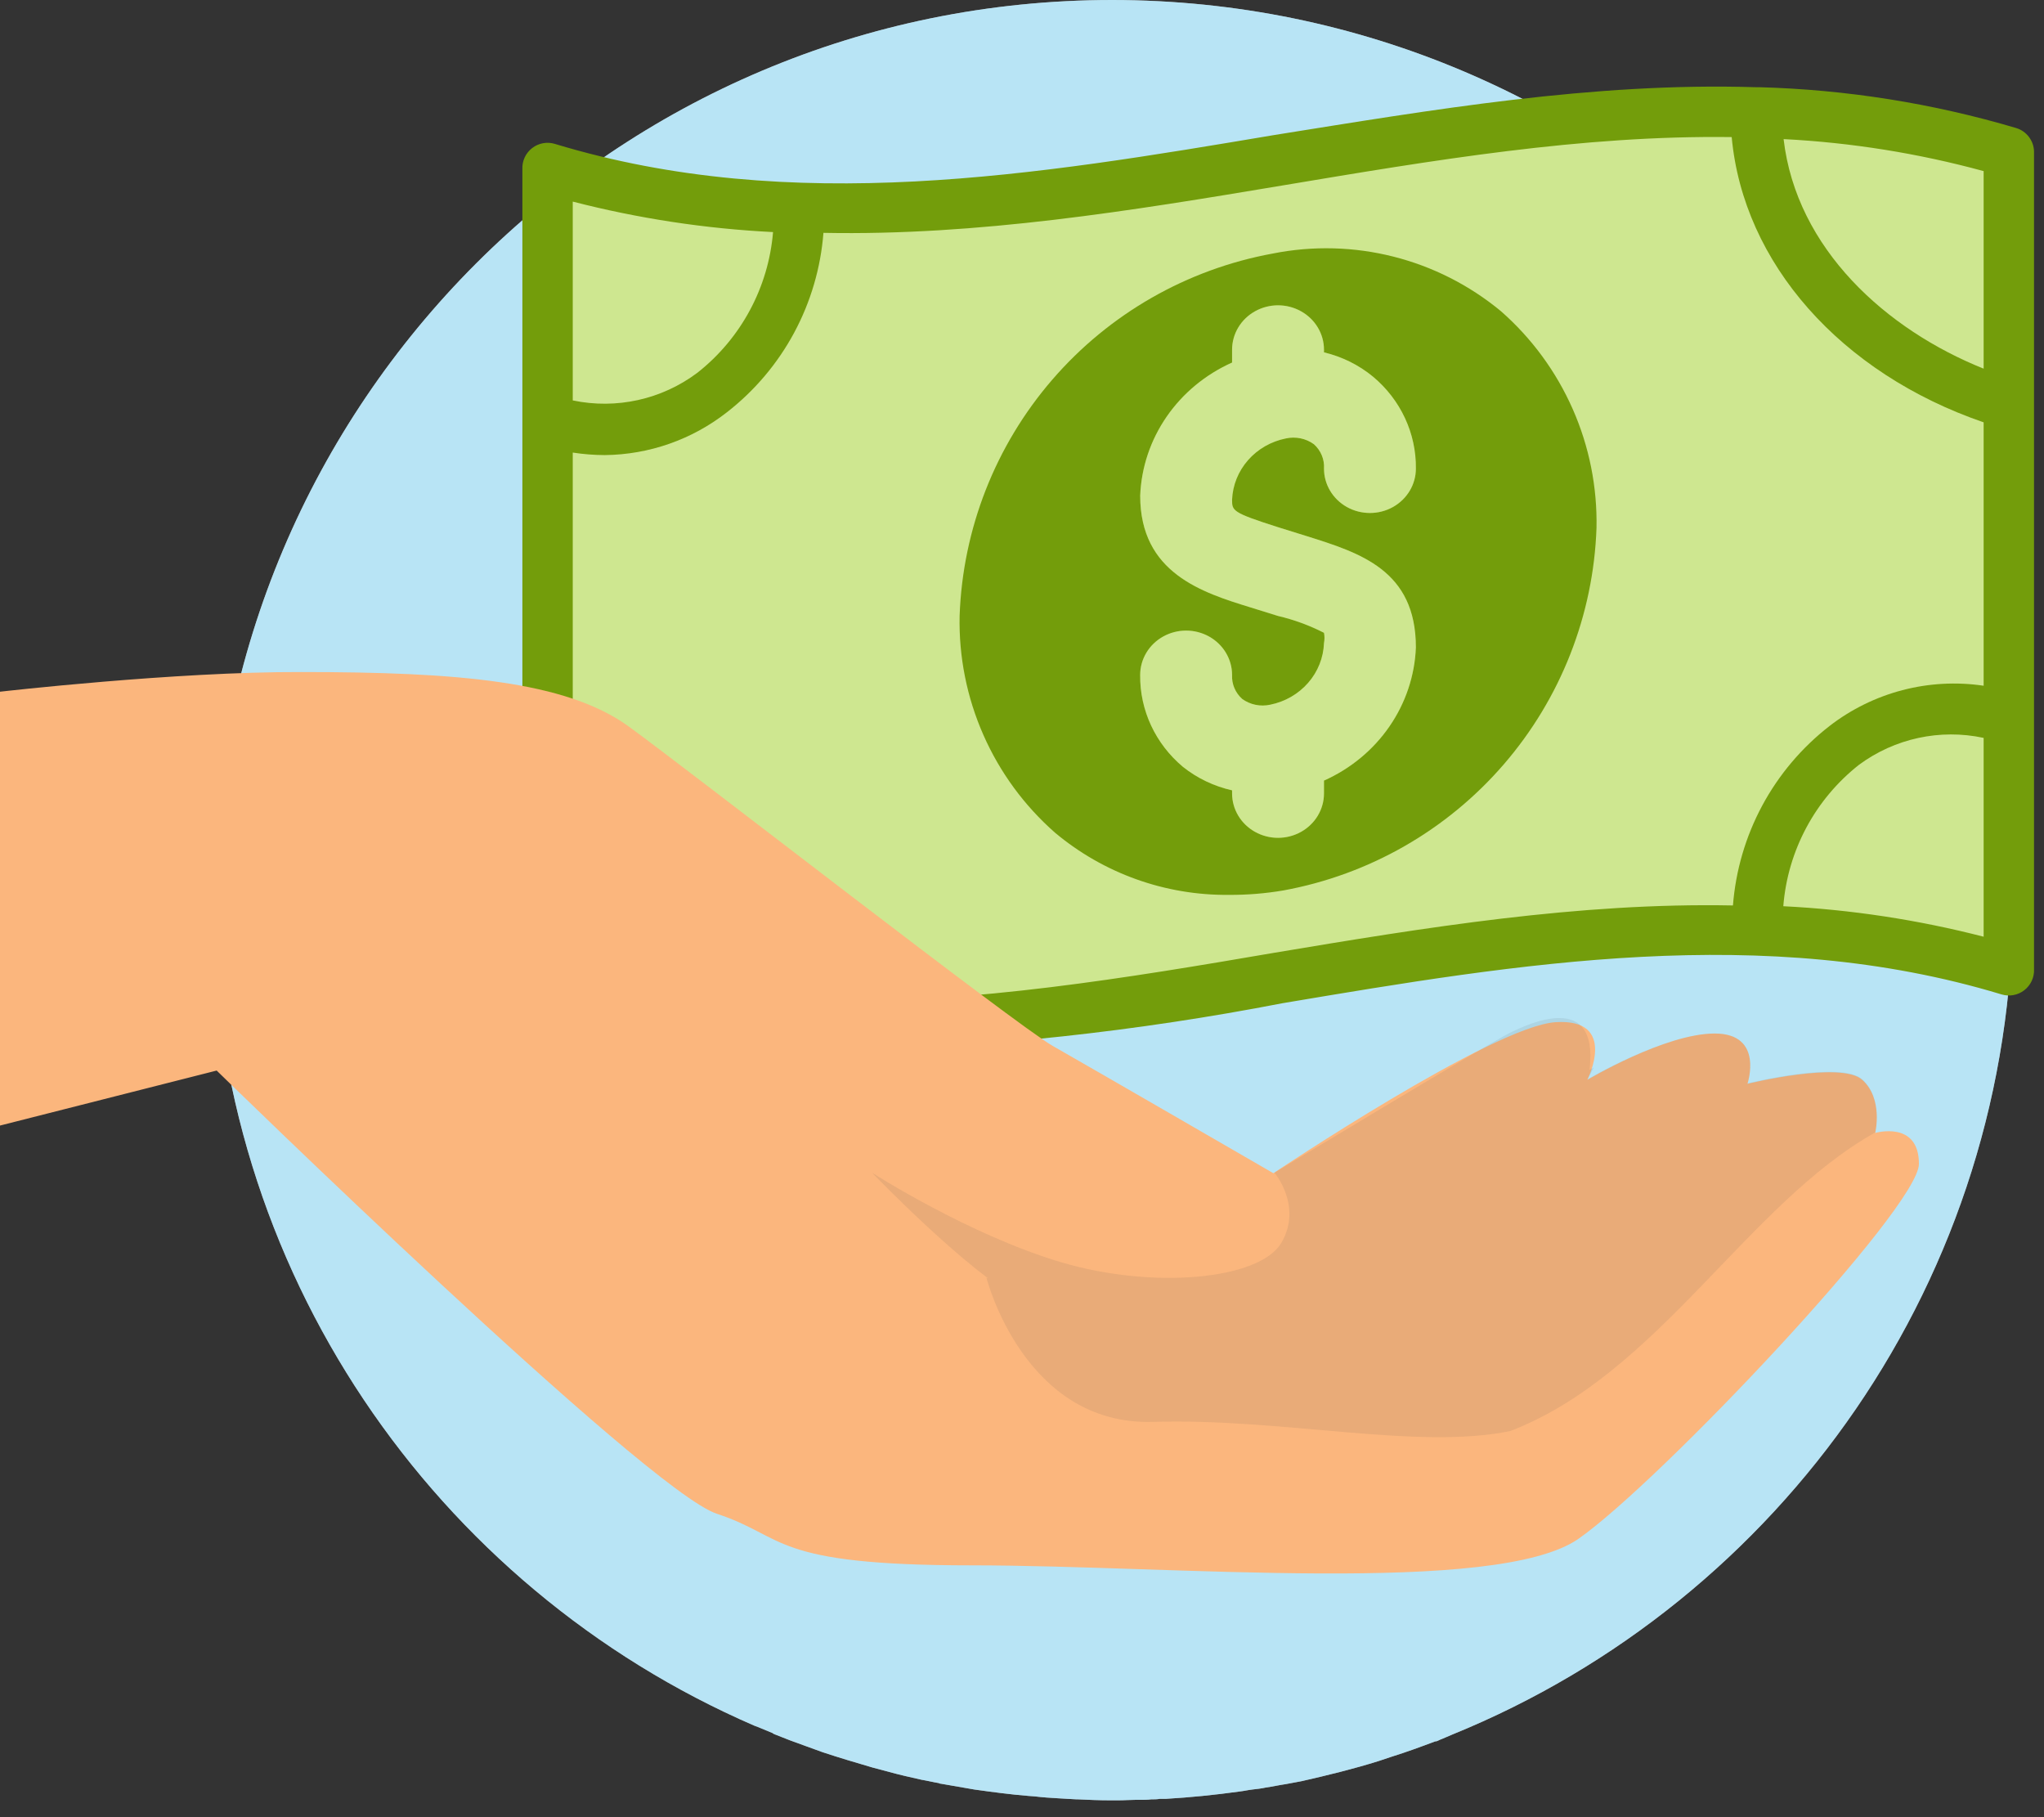
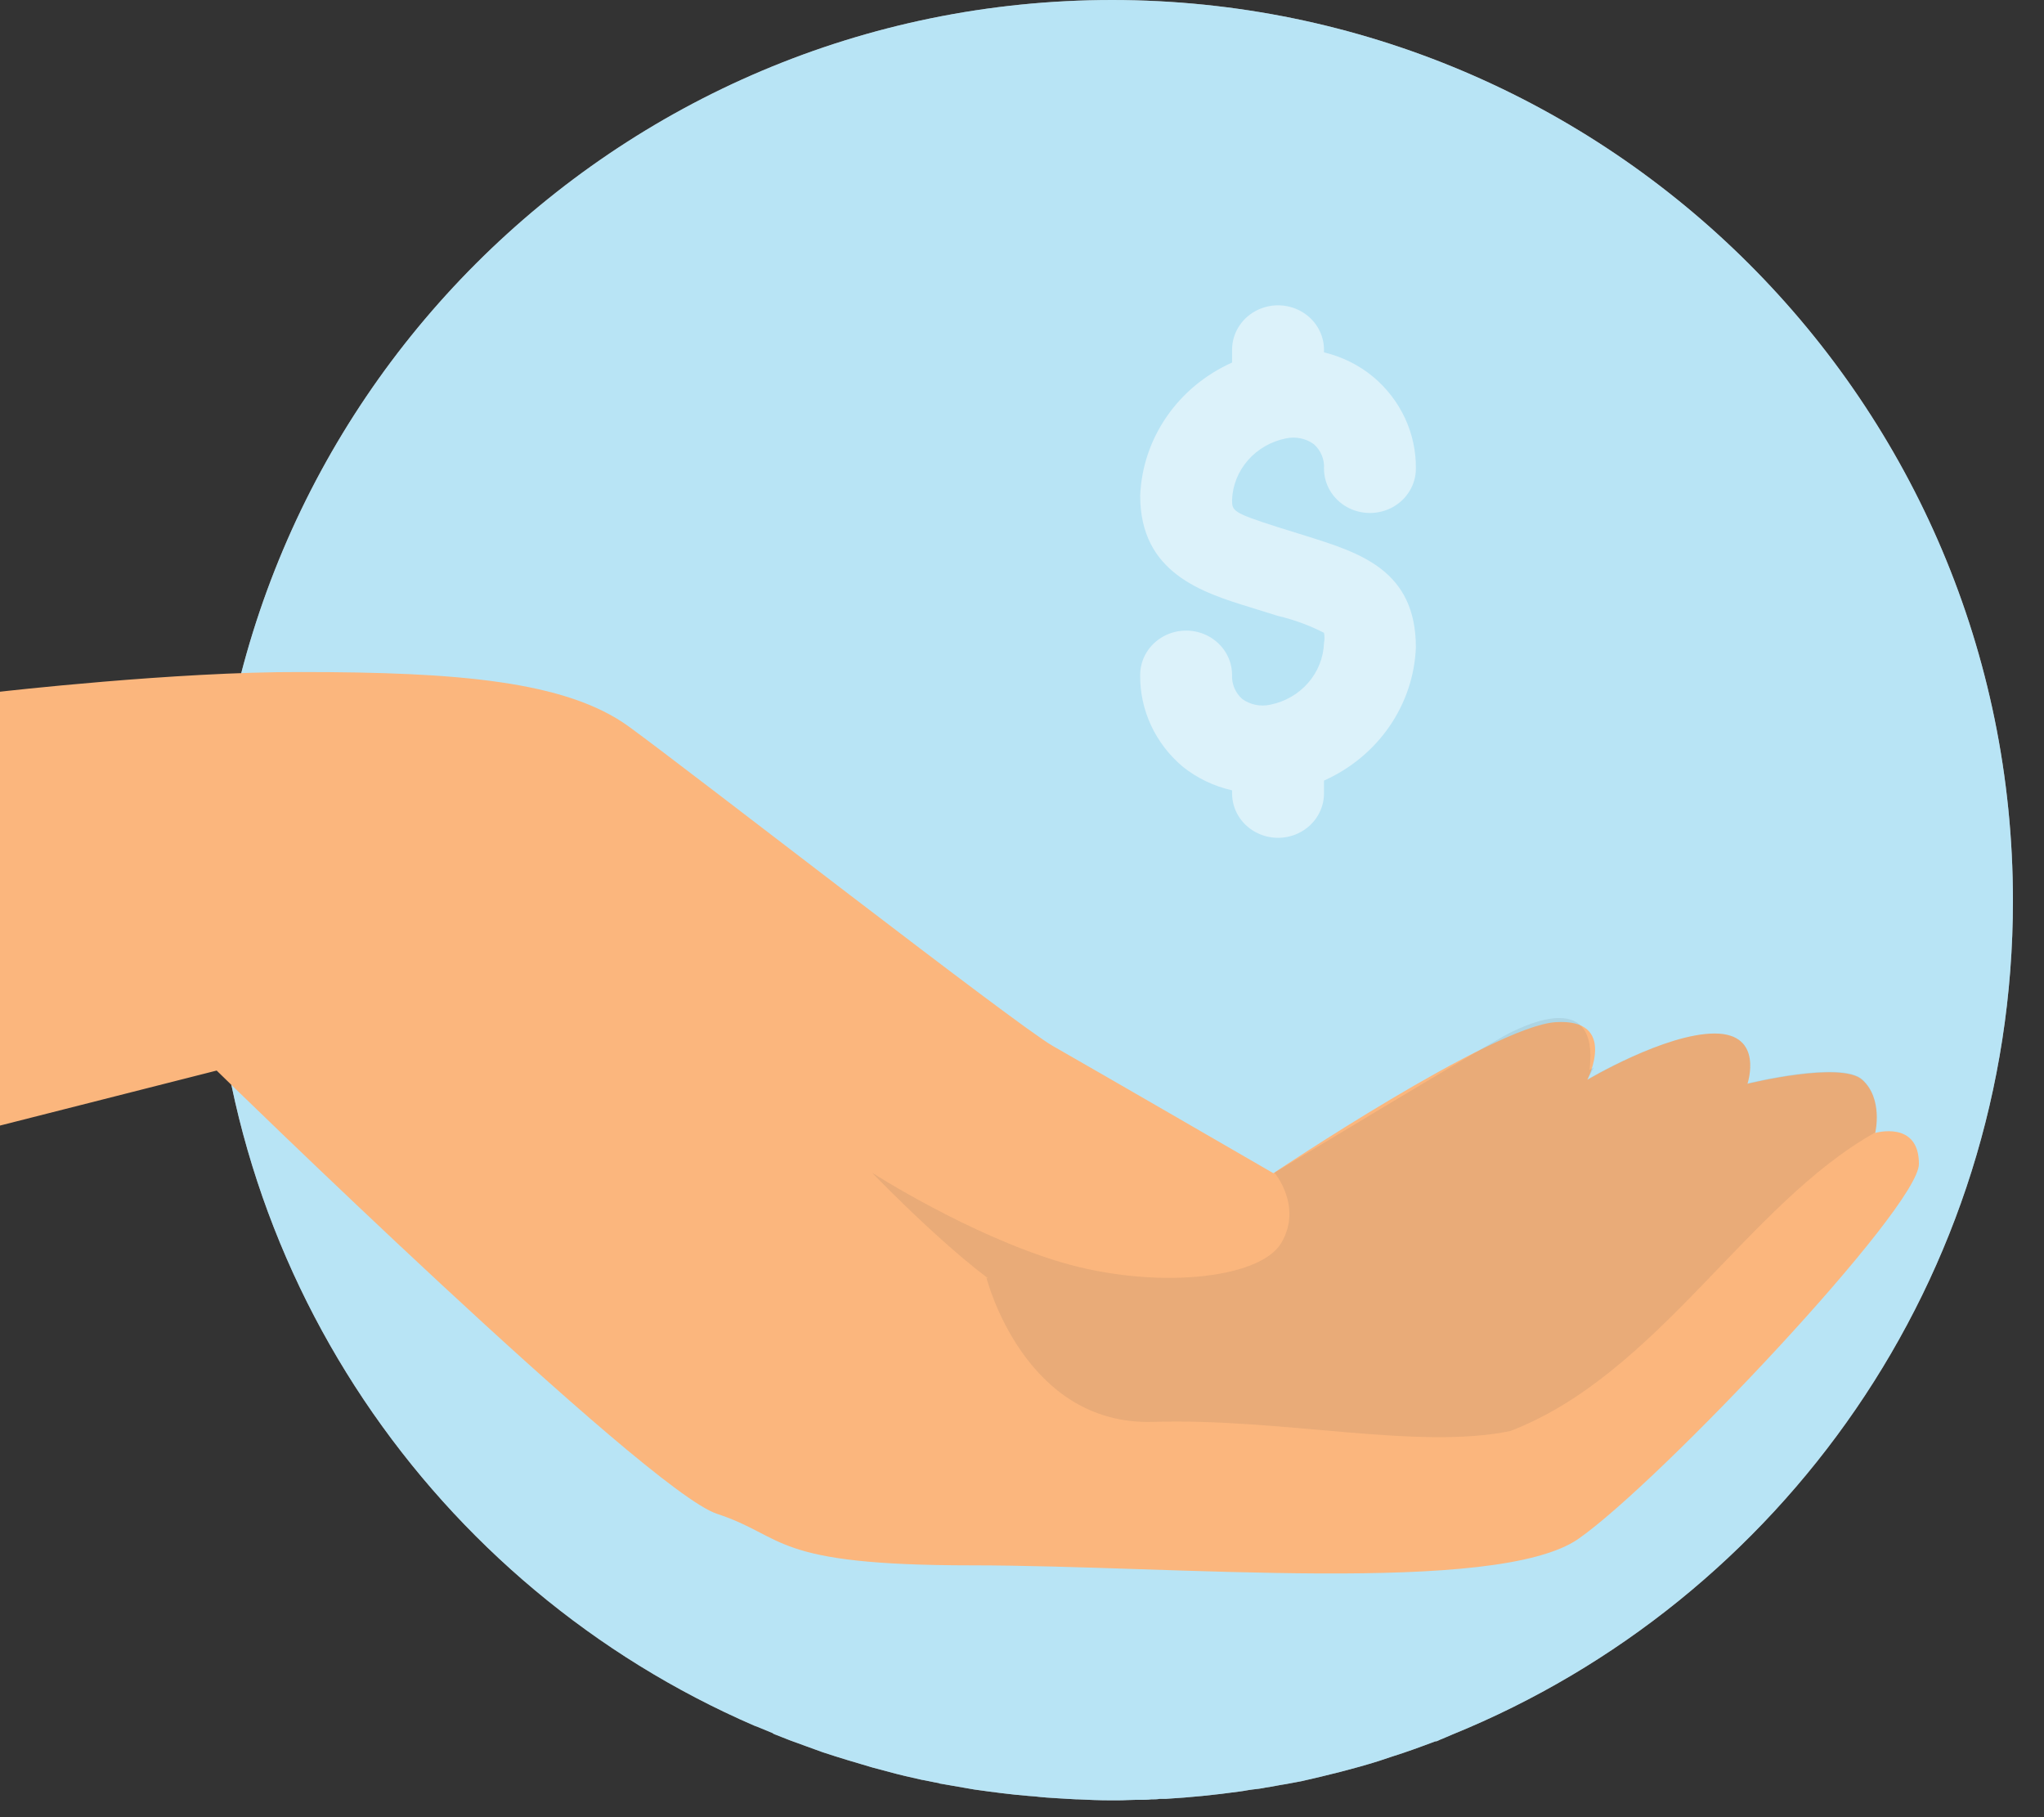
<svg xmlns="http://www.w3.org/2000/svg" width="90" height="80" viewBox="0 0 90 80" fill="none">
  <rect x="0" y="0" width="90" height="80" fill="#333333" stroke="none" />
  <path d="M88.632 39.651C88.632 56.264 78.421 70.476 63.95 76.36C63.798 76.425 63.647 76.49 63.496 76.554C63.431 76.576 63.387 76.598 63.344 76.619C63.301 76.641 63.258 76.663 63.193 76.663C62.565 76.9 61.916 77.138 61.289 77.333C61.094 77.398 60.9 77.463 60.705 77.528C59.602 77.874 58.455 78.155 57.309 78.415C57.093 78.458 56.855 78.501 56.617 78.544C56.314 78.588 56.033 78.653 55.73 78.696C55.535 78.739 55.34 78.761 55.146 78.782C54.951 78.804 54.778 78.847 54.583 78.869C53.502 79.02 52.42 79.129 51.317 79.194C51.23 79.194 51.144 79.194 51.057 79.194C50.949 79.215 50.819 79.215 50.69 79.215C50.517 79.237 50.365 79.237 50.192 79.237C50.127 79.237 50.041 79.237 49.976 79.237C49.738 79.237 49.5 79.258 49.24 79.258H49.219C49.154 79.258 49.067 79.258 48.981 79.258H48.873C48.397 79.258 47.942 79.237 47.467 79.215H47.402C47.142 79.194 46.904 79.194 46.645 79.172C46.277 79.15 45.909 79.129 45.563 79.085C45.476 79.085 45.368 79.064 45.282 79.064C44.481 78.999 43.681 78.891 42.902 78.782C42.405 78.696 41.907 78.609 41.41 78.523C41.388 78.523 41.366 78.523 41.345 78.501C41.085 78.458 40.826 78.393 40.566 78.35C40.09 78.242 39.593 78.133 39.138 78.004C38.9 77.939 38.641 77.874 38.403 77.809C37.667 77.593 36.932 77.376 36.218 77.138C35.98 77.052 35.742 76.965 35.504 76.879C35.266 76.792 35.028 76.706 34.79 76.619C34.552 76.533 34.315 76.425 34.077 76.338C34.055 76.317 34.033 76.317 34.012 76.295C33.795 76.208 33.601 76.122 33.384 76.035C33.319 76.014 33.276 75.992 33.211 75.97C19.172 69.892 9.352 55.896 9.352 39.629C9.352 17.738 27.09 0 48.981 0C70.872 0.022 88.632 17.76 88.632 39.651Z" fill="white" />
  <path d="M88.632 39.651C88.632 56.264 78.421 70.476 63.95 76.36C63.798 76.425 63.647 76.49 63.496 76.554C63.431 76.576 63.387 76.598 63.344 76.619C63.301 76.641 63.258 76.663 63.193 76.663C62.565 76.9 61.916 77.138 61.289 77.333C61.094 77.398 60.9 77.463 60.705 77.528C59.602 77.874 58.455 78.155 57.309 78.415C57.093 78.458 56.855 78.501 56.617 78.544C56.314 78.588 56.033 78.653 55.73 78.696C55.535 78.739 55.34 78.761 55.146 78.782C54.951 78.804 54.778 78.847 54.583 78.869C53.502 79.02 52.42 79.129 51.317 79.194C51.23 79.194 51.144 79.194 51.057 79.194C50.949 79.215 50.819 79.215 50.69 79.215C50.517 79.237 50.365 79.237 50.192 79.237C50.127 79.237 50.041 79.237 49.976 79.237C49.738 79.237 49.5 79.258 49.24 79.258H49.219C49.154 79.258 49.067 79.258 48.981 79.258H48.873C48.397 79.258 47.942 79.237 47.467 79.215H47.402C47.142 79.194 46.904 79.194 46.645 79.172C46.277 79.15 45.909 79.129 45.563 79.085C45.476 79.085 45.368 79.064 45.282 79.064C44.481 78.999 43.681 78.891 42.902 78.782C42.405 78.696 41.907 78.609 41.41 78.523C41.388 78.523 41.366 78.523 41.345 78.501C41.085 78.458 40.826 78.393 40.566 78.35C40.09 78.242 39.593 78.133 39.138 78.004C38.9 77.939 38.641 77.874 38.403 77.809C37.667 77.593 36.932 77.376 36.218 77.138C35.98 77.052 35.742 76.965 35.504 76.879C35.266 76.792 35.028 76.706 34.79 76.619C34.552 76.533 34.315 76.425 34.077 76.338C34.055 76.317 34.033 76.317 34.012 76.295C33.795 76.208 33.601 76.122 33.384 76.035C33.319 76.014 33.276 75.992 33.211 75.97C19.172 69.892 9.352 55.896 9.352 39.629C9.352 17.738 27.09 0 48.981 0C70.872 0.022 88.632 17.76 88.632 39.651Z" fill="#73CBED" fill-opacity="0.5" />
-   <path d="M24.039 43.583V7.581C28.295 9.046 40.449 11.097 55.018 7.581C69.586 4.064 83.136 5.418 88.09 6.534V42.118C82.927 41.281 69.251 40.402 55.855 43.583C42.459 46.765 29.063 44.909 24.039 43.583Z" fill="#CEE790" stroke="black" />
-   <path d="M88.773 5.636C85.096 4.547 81.292 3.943 77.458 3.839H77.292C70.148 3.617 63.048 4.837 56.092 5.947C45.676 7.699 34.904 9.508 24.432 6.335C24.088 6.23 23.714 6.299 23.43 6.52C23.145 6.74 22.985 7.085 23.001 7.444V43.445C22.99 43.691 23.062 43.934 23.205 44.135C23.348 44.336 23.553 44.483 23.789 44.555C27.502 45.626 31.34 46.204 35.204 46.274H37.034C43.56 46.112 50.061 45.407 56.47 44.166C66.887 42.414 77.658 40.605 88.13 43.778C88.475 43.883 88.849 43.814 89.133 43.593C89.417 43.373 89.577 43.028 89.561 42.669V6.668C89.555 6.435 89.476 6.21 89.334 6.025C89.193 5.839 88.996 5.703 88.773 5.636ZM87.342 16.23C83.071 14.522 79.1 10.972 78.534 6.124C81.512 6.276 84.465 6.749 87.342 7.533V16.23ZM34.038 10.218C33.836 12.653 32.63 14.896 30.71 16.408C29.141 17.587 27.14 18.031 25.219 17.628V8.875C28.106 9.619 31.061 10.069 34.038 10.217L34.038 10.218ZM25.219 33.883C29.49 35.591 33.462 39.141 34.017 43.989C31.042 43.836 28.093 43.364 25.219 42.58V33.883ZM56.092 41.948C49.625 43.057 42.902 44.166 36.313 44.078C35.802 38.531 31.52 33.683 25.219 31.52V19.924C25.685 19.996 26.156 20.033 26.628 20.035C28.58 20.015 30.471 19.353 32.008 18.149C33.227 17.201 34.235 16.009 34.967 14.649C35.698 13.289 36.138 11.79 36.257 10.251C43.058 10.384 49.836 9.275 56.469 8.165C63.103 7.056 69.659 5.947 76.249 6.035C76.759 11.582 81.041 16.43 87.342 18.593V30.189C84.932 29.832 82.48 30.473 80.553 31.964C79.334 32.912 78.326 34.104 77.594 35.464C76.863 36.824 76.424 38.322 76.304 39.862C69.504 39.729 62.726 40.838 56.092 41.948ZM78.523 39.873C78.722 37.434 79.928 35.187 81.851 33.672C83.426 32.506 85.426 32.074 87.342 32.485V41.238C84.455 40.494 81.5 40.044 78.523 39.896L78.523 39.873Z" fill="#739D0B" />
-   <path d="M66.089 13.701C63.291 11.384 59.598 10.452 56.036 11.163C52.264 11.854 48.841 13.812 46.335 16.713C43.828 19.615 42.388 23.285 42.253 27.116C42.215 28.918 42.573 30.706 43.3 32.355C44.026 34.004 45.105 35.474 46.459 36.663C48.6 38.453 51.309 39.422 54.101 39.396C54.909 39.401 55.716 39.336 56.513 39.2C60.285 38.509 63.707 36.551 66.213 33.65C68.72 30.749 70.16 27.078 70.296 23.247C70.333 21.445 69.976 19.657 69.249 18.009C68.522 16.36 67.444 14.889 66.089 13.701Z" fill="#739D0B" />
-   <path d="M56.617 19.302C57.047 19.207 57.499 19.3 57.852 19.556C58.16 19.831 58.323 20.226 58.297 20.631C58.297 21.329 58.682 21.973 59.308 22.323C59.934 22.671 60.706 22.671 61.331 22.323C61.957 21.973 62.343 21.329 62.343 20.631C62.362 19.081 61.673 17.602 60.461 16.587C59.836 16.07 59.095 15.703 58.297 15.512V15.395C58.297 14.697 57.911 14.052 57.285 13.703C56.659 13.354 55.888 13.354 55.262 13.703C54.636 14.052 54.25 14.697 54.25 15.395V15.961C53.082 16.483 52.085 17.307 51.371 18.341C50.657 19.375 50.253 20.58 50.204 21.822C50.204 25.222 52.915 26.081 55.08 26.746L56.273 27.117C56.977 27.282 57.657 27.532 58.297 27.859C58.326 28.008 58.326 28.16 58.297 28.308C58.274 28.952 58.029 29.57 57.599 30.062C57.17 30.554 56.582 30.893 55.929 31.024C55.499 31.119 55.047 31.026 54.695 30.77C54.392 30.499 54.23 30.113 54.25 29.715C54.25 29.017 53.864 28.372 53.238 28.023C52.612 27.674 51.841 27.674 51.215 28.023C50.589 28.372 50.203 29.017 50.203 29.715C50.185 31.265 50.873 32.743 52.085 33.759C52.714 34.261 53.455 34.615 54.25 34.794V34.931C54.25 35.629 54.636 36.274 55.262 36.623C55.888 36.972 56.659 36.972 57.285 36.623C57.911 36.274 58.297 35.629 58.297 34.931V34.365C59.465 33.843 60.462 33.02 61.176 31.985C61.89 30.951 62.294 29.746 62.343 28.504C62.343 25.105 59.895 24.343 57.528 23.6L56.273 23.209C54.25 22.565 54.25 22.487 54.25 21.998C54.276 21.358 54.524 20.745 54.953 20.257C55.382 19.768 55.968 19.432 56.617 19.302Z" fill="#9CCE21" />
  <path d="M56.617 19.302C57.047 19.207 57.499 19.3 57.852 19.556C58.16 19.831 58.323 20.226 58.297 20.631C58.297 21.329 58.682 21.973 59.308 22.323C59.934 22.671 60.706 22.671 61.331 22.323C61.957 21.973 62.343 21.329 62.343 20.631C62.362 19.081 61.673 17.602 60.461 16.587C59.836 16.07 59.095 15.703 58.297 15.512V15.395C58.297 14.697 57.911 14.052 57.285 13.703C56.659 13.354 55.888 13.354 55.262 13.703C54.636 14.052 54.25 14.697 54.25 15.395V15.961C53.082 16.483 52.085 17.307 51.371 18.341C50.657 19.375 50.253 20.58 50.204 21.822C50.204 25.222 52.915 26.081 55.08 26.746L56.273 27.117C56.977 27.282 57.657 27.532 58.297 27.859C58.326 28.008 58.326 28.16 58.297 28.308C58.274 28.952 58.029 29.57 57.599 30.062C57.17 30.554 56.582 30.893 55.929 31.024C55.499 31.119 55.047 31.026 54.695 30.77C54.392 30.499 54.23 30.113 54.25 29.715C54.25 29.017 53.864 28.372 53.238 28.023C52.612 27.674 51.841 27.674 51.215 28.023C50.589 28.372 50.203 29.017 50.203 29.715C50.185 31.265 50.873 32.743 52.085 33.759C52.714 34.261 53.455 34.615 54.25 34.794V34.931C54.25 35.629 54.636 36.274 55.262 36.623C55.888 36.972 56.659 36.972 57.285 36.623C57.911 36.274 58.297 35.629 58.297 34.931V34.365C59.465 33.843 60.462 33.02 61.176 31.985C61.89 30.951 62.294 29.746 62.343 28.504C62.343 25.105 59.895 24.343 57.528 23.6L56.273 23.209C54.25 22.565 54.25 22.487 54.25 21.998C54.276 21.358 54.524 20.745 54.953 20.257C55.382 19.768 55.968 19.432 56.617 19.302Z" fill="white" fill-opacity="0.5" />
  <path d="M0 30.452V49.552L9.54 47.13C9.54 47.13 28.467 65.625 31.561 66.641C34.654 67.658 33.897 68.913 42.787 68.913C51.678 68.913 65.89 70.254 69.502 67.745C73.093 65.235 84.493 53.165 84.493 51.24C84.493 49.314 82.568 49.877 82.568 49.877C82.568 49.877 82.93 48.384 82 47.541C81.07 46.697 76.944 47.714 76.944 47.714C76.944 47.714 77.685 45.5 75.5 45.5C73.315 45.5 69.892 47.541 69.892 47.541C69.892 47.541 71.269 44.827 68.5 45C65.731 45.173 56.069 51.651 56.069 51.651C56.069 51.651 47.957 46.956 46.357 46.048C44.756 45.139 30.457 33.999 27.689 31.987C24.92 29.976 20.117 29.586 13.26 29.586C7.723 29.565 0 30.452 0 30.452Z" fill="#FBB67D" />
  <g opacity="0.1">
    <path d="M82.569 49.856C82.569 49.856 82.93 48.363 82 47.52C81.07 46.676 76.945 47.693 76.945 47.693C76.945 47.693 77.685 45.5 75.5 45.5C73.315 45.5 69.893 47.52 69.893 47.52C69.893 47.52 70.023 47.303 70.174 47.001C69.633 47.26 69.287 47.433 69.287 47.433C69.287 47.433 65.35 48.688 64.442 49.034C63.533 49.358 62.581 52.3 58.818 55.307C55.054 58.314 43.438 56.259 43.438 56.259C43.438 56.259 45.081 62.77 50.771 62.597C56.46 62.424 62.412 63.844 66.5 63C73 60.5 76.945 53 82.569 49.856Z" fill="#464646" />
    <path d="M56.115 51.627C56.115 51.627 57.369 53.098 56.418 54.72C55.444 56.343 50.772 56.775 46.705 55.564C42.638 54.353 38.398 51.627 38.398 51.627C38.398 51.627 42.66 56.062 44.974 57.23C47.267 58.398 48.998 56.516 53.692 57.23C58.386 57.943 59.684 58.225 59.684 58.225C59.684 58.225 69.654 50.331 70 46.999C70.346 43.668 67.385 45.029 66.498 45.462C65.611 45.895 56.115 51.627 56.115 51.627Z" fill="#464646" />
  </g>
</svg>